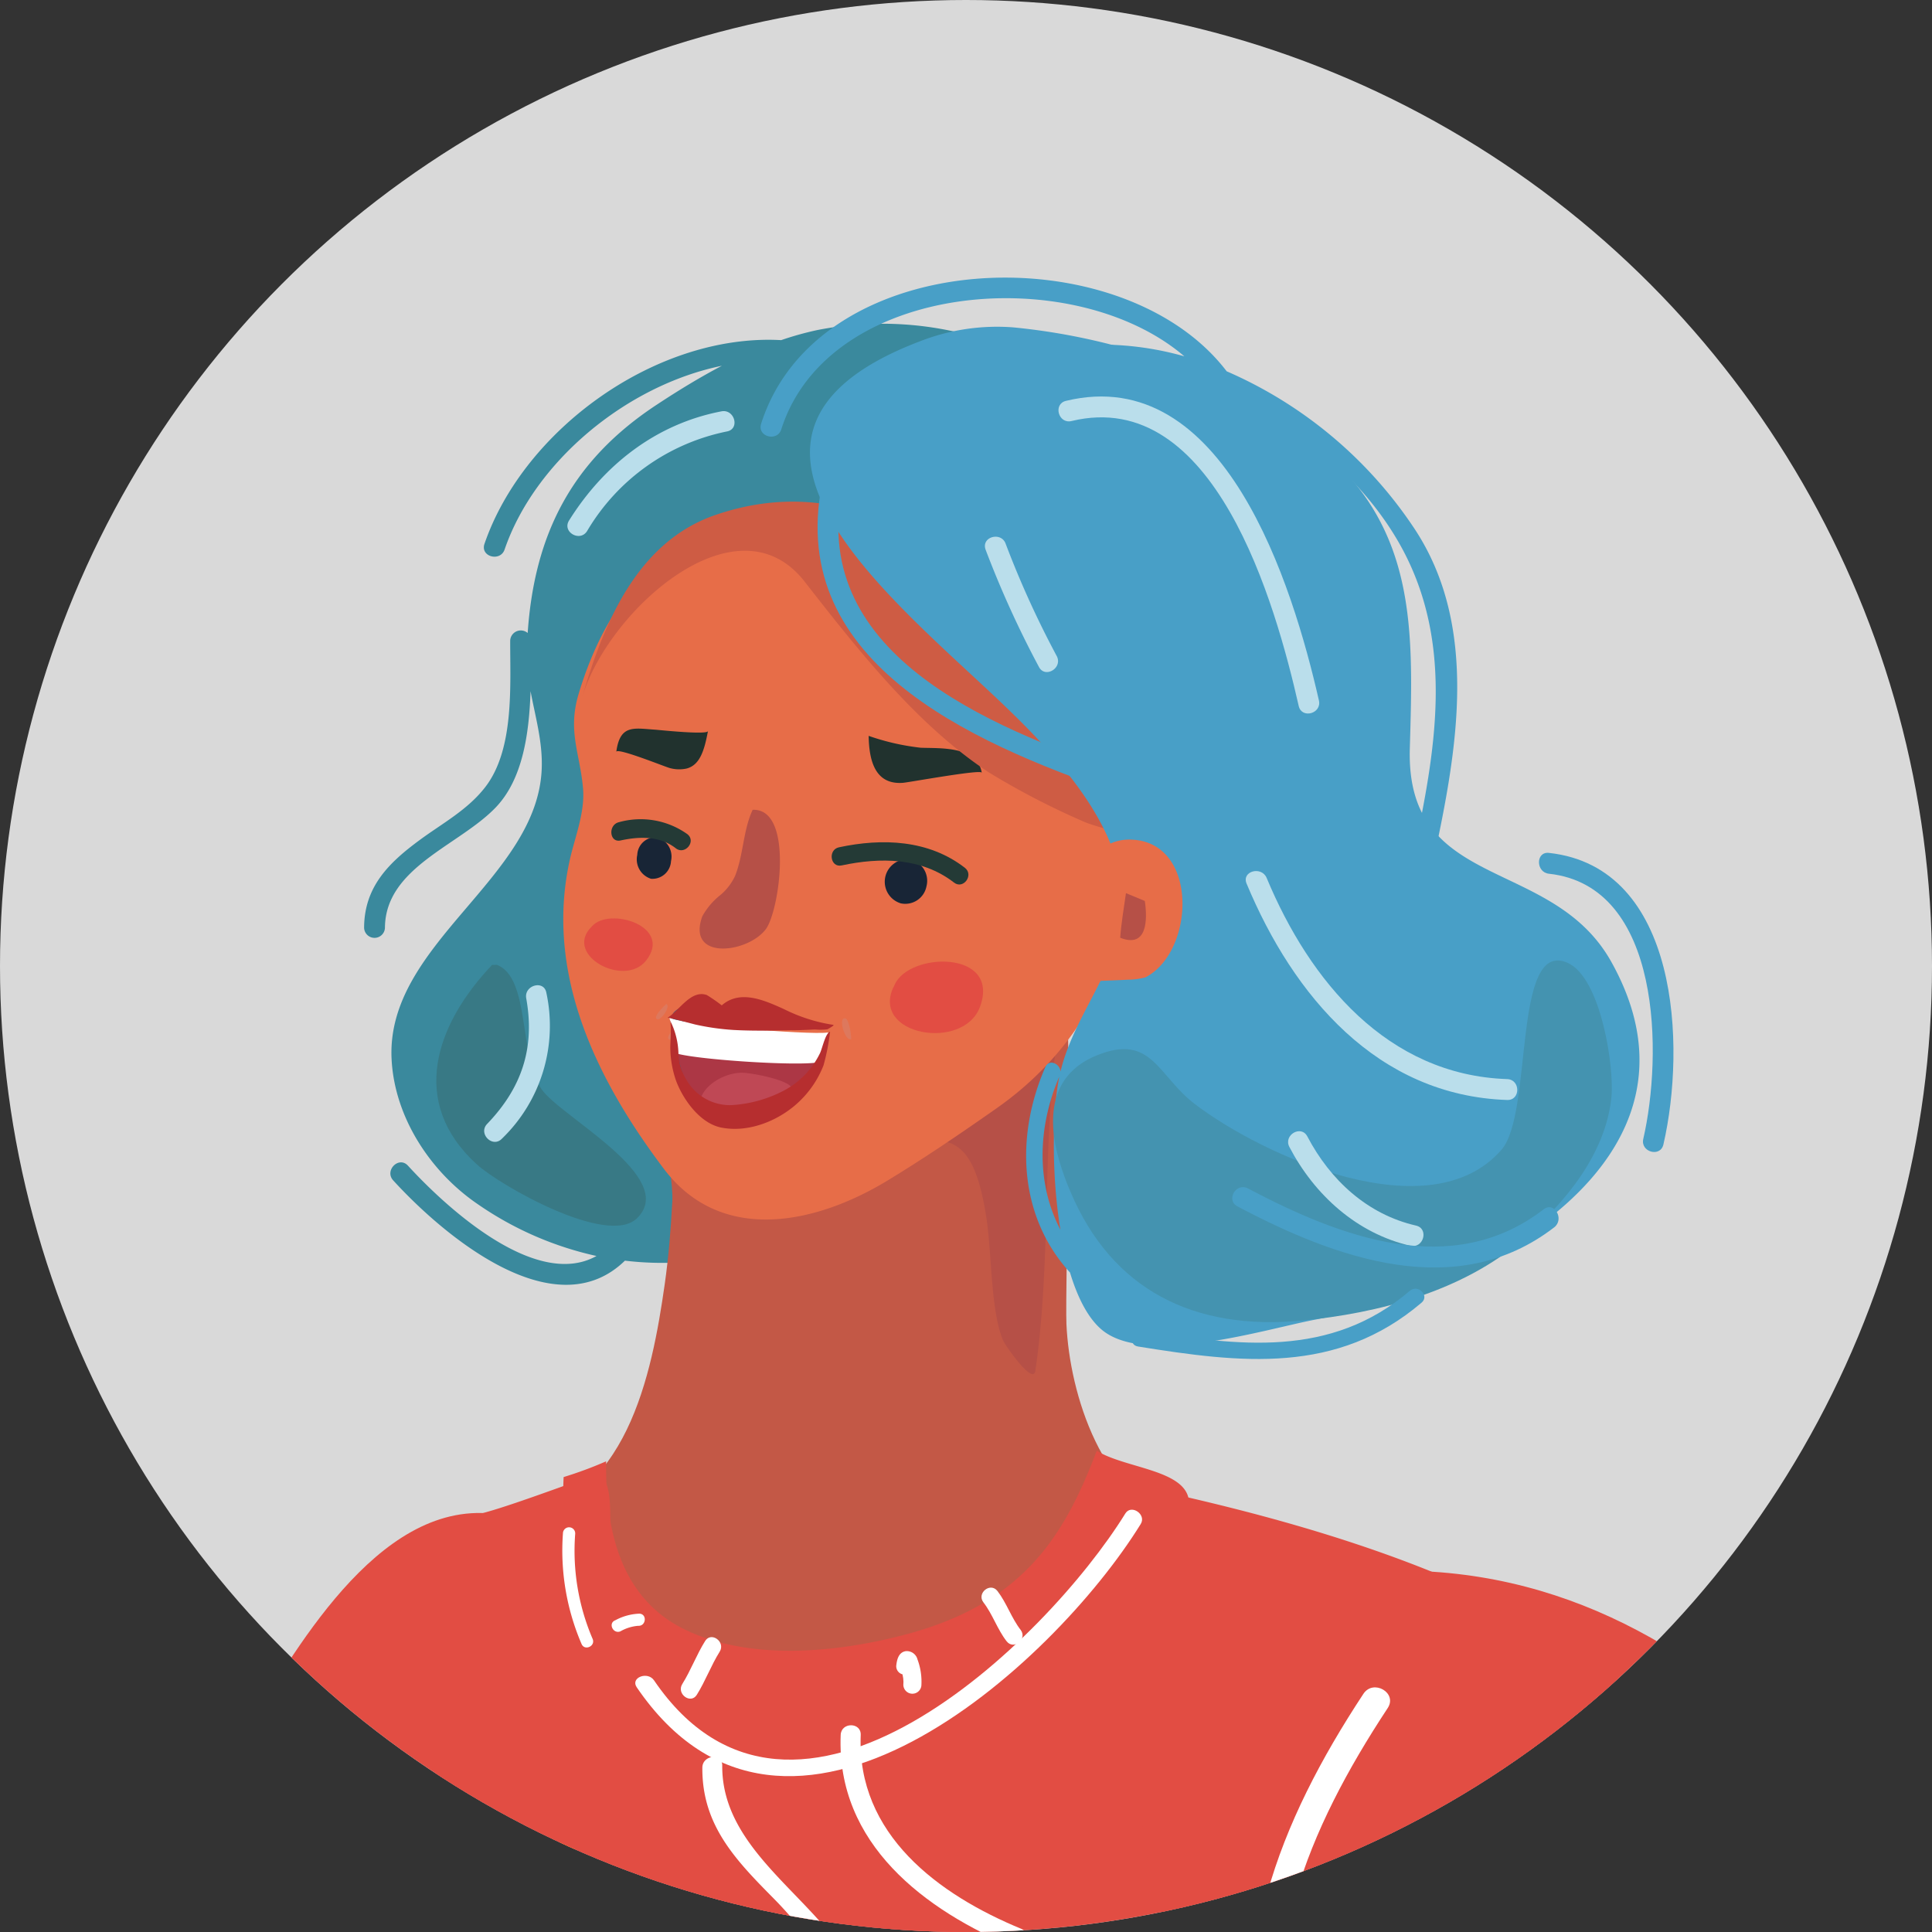
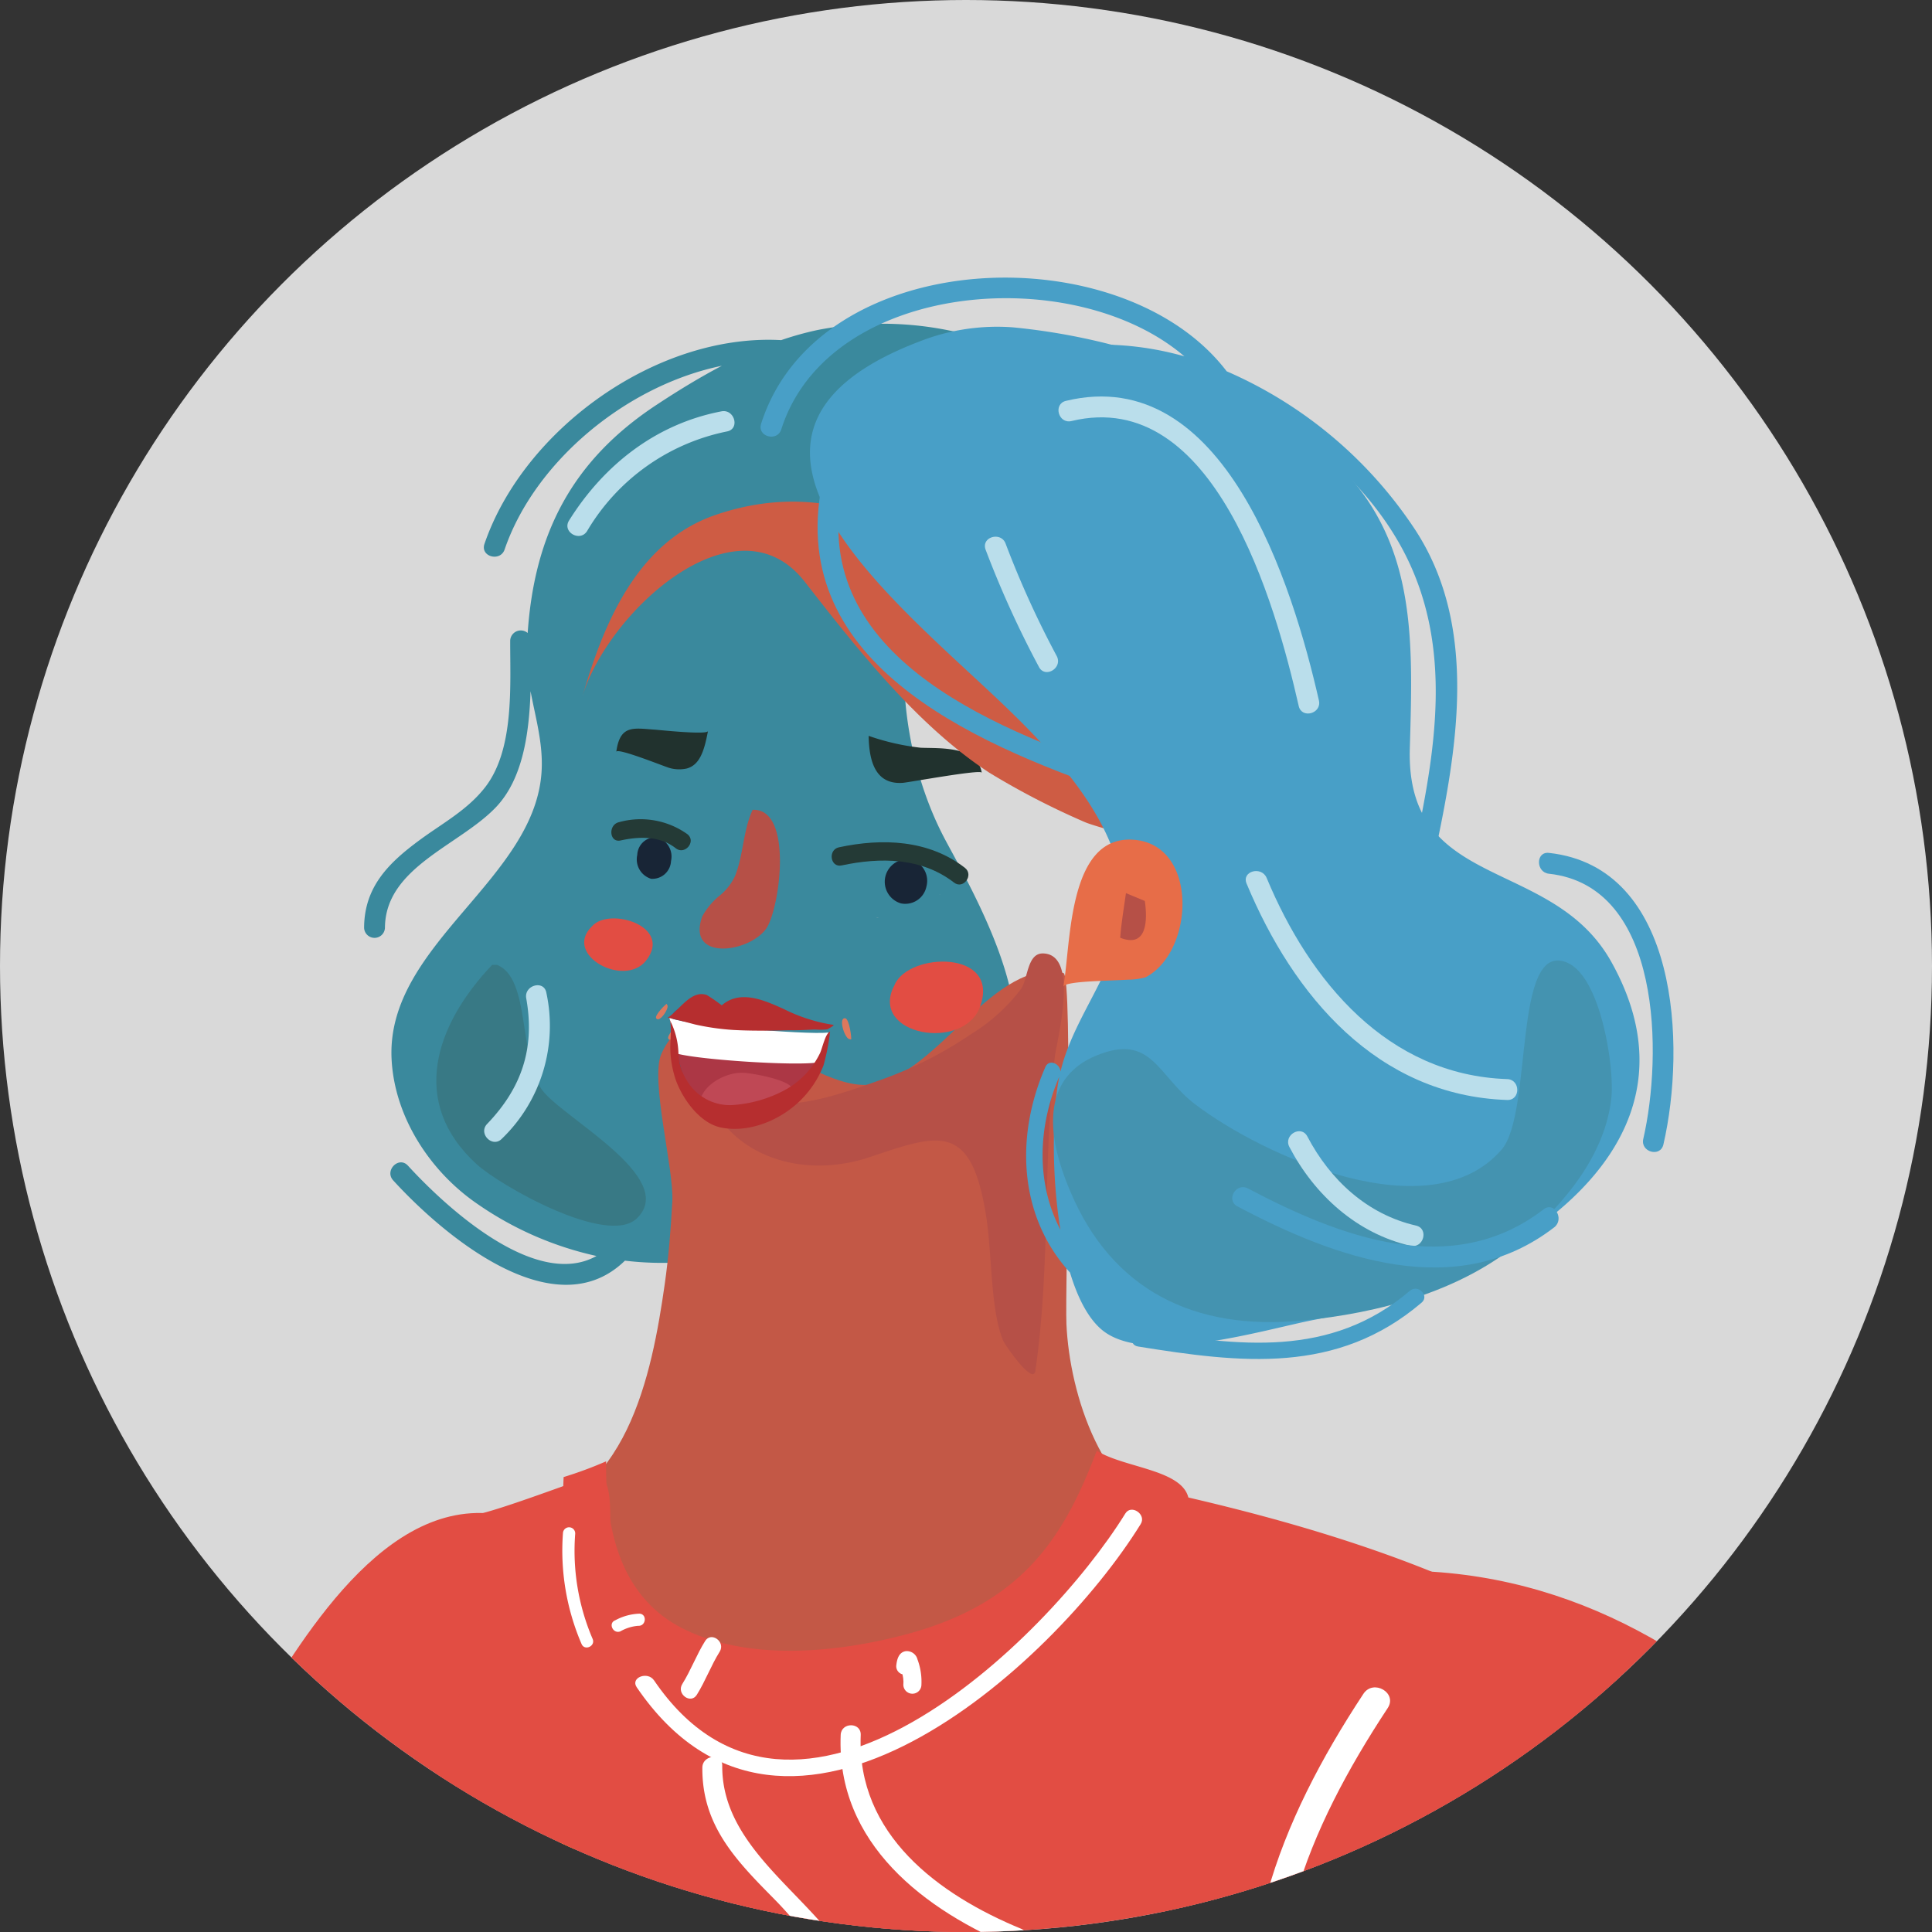
<svg xmlns="http://www.w3.org/2000/svg" width="228" height="228" viewBox="0 0 228 228">
  <rect x="0" y="0" width="228" height="228" fill="#333333" stroke="none" />
  <defs>
    <clipPath id="clip-path">
      <circle id="Ellipse_64" data-name="Ellipse 64" cx="114" cy="114" r="114" transform="translate(171.227 1460)" fill="#fff" />
    </clipPath>
    <clipPath id="clip-person-right-10">
      <rect width="228" height="228" />
    </clipPath>
  </defs>
  <g id="person-right-10" clip-path="url(#clip-person-right-10)">
    <circle id="Ellipse_45" data-name="Ellipse 45" cx="114" cy="114" r="114" fill="#d9d9d9" />
    <g id="Mask_Group_43" data-name="Mask Group 43" transform="translate(-171.227 -1460)" clip-path="url(#clip-path)">
      <g id="Group_4844" data-name="Group 4844" transform="translate(170.999 1492.763)">
        <path id="Path_14138" data-name="Path 14138" d="M380.593,384.107c2.687-1.971,5.635-3.54,7.695-6.233,3.416-4.465,2.9-11.937,2.913-17.245a1.25,1.25,0,0,1,2.063-.9c.8-11.683,5.21-20.383,15.315-26.995,2.627-1.731,5.135-3.248,7.606-4.542-11.324,2.326-22.106,11.353-25.643,21.684-.514,1.491-2.892.85-2.378-.659,4.629-13.506,20.305-24.862,35.017-24.05a36.907,36.907,0,0,1,4.259-1.188,39.638,39.638,0,0,1,15.6.055c4.2.772,13.044,4,12.356,9.62-.578,4.609-6.282,5.054-9.163,7.267-3.072,2.358-4.8,5.606-6.2,9.255-4.071,10.585-2.739,24.293,2.641,34.2l0,.006c3.736,6.889,11.472,20.727,6.536,28.209C445,418.953,436.88,424.819,430.22,428.4c-8.264,4.441-16.948,6.421-25.478,5.4-8.36,8.14-21.536-3.106-27.347-9.472-1.069-1.167.667-2.916,1.742-1.737,4.447,4.86,15.067,14.673,22.25,10.657a39.48,39.48,0,0,1-14.081-6.161c-5.548-3.806-9.744-10.209-10.1-17.032-.717-13.685,17.321-21.317,17.719-34.421.1-3.1-.76-6.039-1.321-9.039-.168,5-.916,10.382-4.1,13.708-4.3,4.5-13.035,7.074-13.084,14.208a1.23,1.23,0,0,1-2.459,0C373.982,389.664,376.88,386.829,380.593,384.107Z" transform="translate(-330.764 -317.79)" fill="#3a899d" />
        <g id="Group_4811" data-name="Group 4811" transform="translate(60.798 81.875)">
          <path id="Path_14139" data-name="Path 14139" d="M386.712,386.624c.462-3.239.722-6.5.9-9.776.208-3.9-2.661-14.437-1.28-17.465,4.725-10.391,17.187,4.991,25.042,3.606,7.759-1.367,14.283-15.064,22.392-13.122,1.182.283.185,37.6.356,41.423.37,8.279,4.227,20.655,13.373,23.472-2.913,8.646-21.551,15.5-29.795,19.647-8.8,4.433-21.022,4.713-30.277,1.531-4.719-1.627-8.854-4.051-11.9-7.952-1.266-1.624-5.8-13.96-6.675-13.862C382.236,412.625,385.207,397.154,386.712,386.624Z" transform="translate(-368.84 -349.68)" fill="#c35846" />
        </g>
        <g id="Group_4812" data-name="Group 4812" transform="translate(103.556 75.474)">
          <path id="Path_14140" data-name="Path 14140" d="M381.3,347.505l-.191-.04a2.565,2.565,0,0,0,.451.04Z" transform="translate(-381.105 -347.465)" fill="#efd4c9" />
        </g>
        <g id="Group_4813" data-name="Group 4813" transform="translate(150.168 72.712)">
          <path id="Path_14141" data-name="Path 14141" d="M365.106,346.509l.069.173Z" transform="translate(-365.106 -346.509)" fill="#765d62" />
        </g>
        <g id="Group_4814" data-name="Group 4814" transform="translate(82.831 79.754)">
          <path id="Path_14142" data-name="Path 14142" d="M381.162,366.209c3.419,1.485,10.4-1.173,13.59-2.286a46.712,46.712,0,0,0,10.81-5.453,21.511,21.511,0,0,0,5.906-5.343c.824-1.231.714-4.219,2.592-4.181,4.389.1,1.61,10.221,1.378,12.3-1.41,12.451-.485,24.562-2.292,36.99a.542.542,0,0,1-.11.266c-.61.769-3.528-3.433-3.7-3.9-1.477-3.58-1.3-10.128-1.965-14.468-1.742-11.475-5.661-9.859-13.827-7.134-10.553,3.514-21.577-2.667-19.777-14.746C376.458,360.172,377.905,364.8,381.162,366.209Z" transform="translate(-373.57 -348.946)" fill="#b65047" />
        </g>
        <g id="Group_4815" data-name="Group 4815" transform="translate(110.976 72.781)">
          <path id="Path_14143" data-name="Path 14143" d="M378.727,346.556l-.182-.023a2.7,2.7,0,0,0,.428.023Z" transform="translate(-378.545 -346.533)" fill="#efd5ca" />
        </g>
        <g id="Group_4816" data-name="Group 4816" transform="translate(134.148 30.018)">
          <path id="Path_14144" data-name="Path 14144" d="M370.729,331.835l-.084-.1Z" transform="translate(-370.645 -331.734)" fill="#765d62" />
        </g>
        <g id="Group_4817" data-name="Group 4817" transform="translate(154.419 67.274)">
          <path id="Path_14145" data-name="Path 14145" d="M363.635,344.627l.069.153Z" transform="translate(-363.635 -344.627)" fill="#765d62" />
        </g>
        <g id="Group_4818" data-name="Group 4818" transform="translate(131.145 103.033)">
          <path id="Path_14146" data-name="Path 14146" d="M373.2,358.79a8.6,8.6,0,0,0,2.447,5.453c1.818,1.725-.826,4.638-2.653,2.907a12.842,12.842,0,0,1-3.664-8.134C369.032,356.473,372.907,356.273,373.2,358.79Z" transform="translate(-369.311 -357.002)" fill="#1a2724" />
        </g>
        <g id="Group_4819" data-name="Group 4819" transform="translate(66.704 27.62)">
-           <path id="Path_14147" data-name="Path 14147" d="M373.083,363.556c-.364-4.178-1.835-6.7-.532-11.108,2.5-8.331,7.21-16.1,16.167-19.56a31.256,31.256,0,0,1,10.342-1.965c38.857-1.153,52.473,49.511,22.938,70.31-4.17,2.936-8.655,5.987-13.041,8.643-8.435,5.106-19.592,7.527-26.345-1.43-7.909-10.481-14.127-23.054-11.062-36.58C372.135,369.312,373.331,366.347,373.083,363.556Z" transform="translate(-370.754 -330.904)" fill="#e76d48" />
-         </g>
+           </g>
        <g id="Group_4820" data-name="Group 4820" transform="translate(102.741 54.077)">
          <path id="Path_14148" data-name="Path 14148" d="M390.271,344.409c-.023-.107-.54-.092-1.341-.006-2.439.26-7.438,1.162-7.961,1.2-3.254.246-4-2.552-4.046-5.542a27.957,27.957,0,0,0,6.135,1.4C385.229,341.557,389.739,341.2,390.271,344.409Z" transform="translate(-376.924 -340.06)" fill="#21322e" />
        </g>
        <g id="Group_4821" data-name="Group 4821" transform="translate(72.958 53.224)">
          <path id="Path_14149" data-name="Path 14149" d="M392.735,339.892c.491.038,6.1.63,6.19.162-.431,2.312-.959,4.02-2.534,4.424a4.172,4.172,0,0,1-1.974-.061c-.477-.113-6.245-2.459-6.311-1.91C388.545,339.222,390.2,339.73,392.735,339.892Z" transform="translate(-388.106 -339.765)" fill="#21322e" />
        </g>
        <g id="Group_4822" data-name="Group 4822" transform="translate(82.794 62.801)">
          <path id="Path_14150" data-name="Path 14150" d="M387.663,353.1a6.622,6.622,0,0,0,1.679-2.2c1.008-2.511.945-5.392,2.083-7.819,4.889-.188,3.17,11.92,1.558,14.081-2.141,2.858-9.406,3.745-7.5-1.514A8.406,8.406,0,0,1,387.663,353.1Z" transform="translate(-385.167 -343.079)" fill="#b65047" />
        </g>
        <g id="Group_4823" data-name="Group 4823" transform="translate(105.247 80.719)">
          <path id="Path_14151" data-name="Path 14151" d="M377.421,352.025c1.679-3.9,12.524-4.15,10.093,2.56-1.924,5.343-13.081,3.4-10.16-2.436C377.181,352.618,377.343,352.248,377.421,352.025Z" transform="translate(-376.87 -349.28)" fill="#e24d43" />
        </g>
        <g id="Group_4824" data-name="Group 4824" transform="translate(69.171 75.621)">
          <path id="Path_14152" data-name="Path 14152" d="M391.3,348.424c2.046-2.294,9.562.012,6.363,4.071-2.551,3.236-9.781-.642-6.435-4C391,348.779,391.19,348.554,391.3,348.424Z" transform="translate(-390.362 -347.516)" fill="#e24d43" />
        </g>
        <g id="Group_4825" data-name="Group 4825" transform="translate(79.072 88.02)">
          <path id="Path_14153" data-name="Path 14153" d="M390.491,351.808l.1.2c.136.5-.928,2.164-1.295,1.6C389.081,353.247,390.436,351.753,390.491,351.808Z" transform="translate(-389.274 -351.807)" fill="#dd785d" />
        </g>
        <g id="Group_4826" data-name="Group 4826" transform="translate(68.912 26.439)">
          <path id="Path_14154" data-name="Path 14154" d="M384.23,332.069c25.871-8.877,44.226,21.895,55.813,39.987-.292-.454-10.772-3.066-12.3-3.78a90.838,90.838,0,0,1-11.215-5.811c-8.536-5.6-15.561-14.584-21.77-22.536-8.085-10.348-23.351,3.647-26.267,13.7.1-.35.211-.708.318-1.066C371.359,344.055,375.393,335.1,384.23,332.069Z" transform="translate(-368.487 -330.496)" fill="#ce5c44" />
        </g>
        <path id="Path_14155" data-name="Path 14155" d="M363.023,325.089a25.012,25.012,0,0,1,11.015-1.653c12.555,1.222,25.3,5.612,35.279,13.468,12.437,9.8,11.943,22.03,11.535,36.236-.488,16.982,16.792,12.639,23.782,25.18,13.18,23.62-15.832,38.556-34.99,42.226-5.866,1.115-20.031,5.568-25.186,1.147-1.615-1.381-2.829-3.8-3.707-6.713-6.025-6.58-6.51-16.011-2.91-24.25.436-1.006,1.754-.39,1.783.54,1.922-8,8.761-13.812,7.082-22.958-1.43-7.782-8.233-14.991-13.706-20.242C360.174,355.765,334.456,335.957,363.023,325.089Zm16.462,86.772c-2.583,6.013-2.713,12.619.13,18.063C378.534,423.29,378.673,415.817,379.485,411.861Z" transform="translate(-254.248 -317.567)" fill="#489fc7" />
        <g id="Group_4827" data-name="Group 4827" transform="translate(125.711 66.319)">
          <path id="Path_14156" data-name="Path 14156" d="M376.982,344.312c7.753.529,7.241,13.229,1.442,16.242a8.422,8.422,0,0,1-2.086.277c-2.849.162-7.49.173-7.611.847C369.643,356.723,369.2,343.789,376.982,344.312Z" transform="translate(-368.727 -344.297)" fill="#e76d48" />
        </g>
        <g id="Group_4828" data-name="Group 4828" transform="translate(132.423 72.64)">
          <path id="Path_14157" data-name="Path 14157" d="M373.125,347.406c.321,2.15.327,5.629-2.907,4.34.133-1.748.436-3.517.682-5.262Z" transform="translate(-370.218 -346.484)" fill="#b65047" />
        </g>
        <g id="Group_4829" data-name="Group 4829" transform="translate(124.501 80.584)">
          <path id="Path_14158" data-name="Path 14158" d="M356.339,360.436c6.536-2.653,7.184,2.419,11.648,5.791,7.981,6.06,27.729,15.063,36.141,5.323,3.745-4.323,1.248-24.859,7.756-22.054,3.988,1.731,5.565,12.425,5.2,15.9-.7,6.741-5.531,12.506-10.46,16.763-7.082,6.1-17.028,8.724-26.145,9.579-12.656,1.185-22.325-3.615-27.226-15.194-.384-.881-.731-1.812-1.052-2.774C350.513,368.657,350.363,362.877,356.339,360.436Z" transform="translate(-351.191 -349.233)" fill="#4493b0" />
        </g>
        <g id="Group_4830" data-name="Group 4830" transform="translate(104.64 68.616)">
          <path id="Path_14159" data-name="Path 14159" d="M382.262,345.153a2.6,2.6,0,0,1,1.815,3.167,2.546,2.546,0,0,1-3.025,2,2.66,2.66,0,0,1,1.211-5.17Z" transform="translate(-379.156 -345.092)" fill="#182536" />
        </g>
        <g id="Group_4831" data-name="Group 4831" transform="translate(75.402 66.016)">
          <path id="Path_14160" data-name="Path 14160" d="M391.982,344.222a2.374,2.374,0,0,1,1.636,2.809,2.2,2.2,0,0,1-2.358,2.089,2.4,2.4,0,0,1-1.624-2.823A2.169,2.169,0,0,1,391.982,344.222Z" transform="translate(-389.604 -344.192)" fill="#182536" />
        </g>
        <g id="Group_4832" data-name="Group 4832" transform="translate(98.372 66.635)">
          <path id="Path_14161" data-name="Path 14161" d="M378.333,345c5.112-1.092,10.576-.9,14.856,2.416,1.1.85-.176,2.592-1.271,1.751-3.846-2.976-8.7-3-13.263-2.029C377.3,347.432,377,345.285,378.333,345Z" transform="translate(-377.469 -344.406)" fill="#243a36" />
        </g>
        <g id="Group_4833" data-name="Group 4833" transform="translate(72.374 63.956)">
          <path id="Path_14162" data-name="Path 14162" d="M389.729,343.783a9.5,9.5,0,0,1,8.053,1.419c1.089.864-.3,2.511-1.378,1.658-1.875-1.465-4.28-1.4-6.5-.916C388.561,346.245,388.4,344.077,389.729,343.783Z" transform="translate(-388.81 -343.479)" fill="#243a36" />
        </g>
        <g id="Group_4834" data-name="Group 4834" transform="translate(51.718 81.106)">
          <path id="Path_14163" data-name="Path 14163" d="M397.82,349.414c3.941,1.6,2.505,10.689,5.262,14.7,2.193,3.193,16.2,10.42,11.232,15.211-3.482,3.363-16.2-3.91-18.881-6.36-8.079-7.337-4.886-16.514,1.792-23.55Z" transform="translate(-390.642 -349.414)" fill="#387985" />
        </g>
        <g id="Group_4835" data-name="Group 4835" transform="translate(79.383 86.111)">
          <path id="Path_14164" data-name="Path 14164" d="M391.327,352.264a30.774,30.774,0,0,1,.907,5.352,1.633,1.633,0,0,1-1.482,1.763,1.657,1.657,0,0,1-1.676-1.572,27.383,27.383,0,0,0-.754-4.519C387.709,351.239,390.723,350.213,391.327,352.264Z" transform="translate(-388.24 -351.146)" fill="#3a6285" />
        </g>
        <g id="Group_4836" data-name="Group 4836" transform="translate(87.449 88.172)">
          <path id="Path_14165" data-name="Path 14165" d="M386.93,351.862a1.633,1.633,0,0,1,1.682,1.572,11.923,11.923,0,0,0,.757,3.387,1.59,1.59,0,1,1-3.011,1.02,15.347,15.347,0,0,1-.91-4.225A1.655,1.655,0,0,1,386.93,351.862Z" transform="translate(-385.447 -351.859)" fill="#3a6285" />
        </g>
        <g id="Group_4837" data-name="Group 4837" transform="translate(79.205 87.238)">
          <path id="Path_14166" data-name="Path 14166" d="M401.812,353.388l.251.069c-.835,4.886-7.435,9.3-14.171,8.267-2.5-.373-3.135-3.034-4.753-10.189C383.341,352.406,399.676,353.695,401.812,353.388Z" transform="translate(-383.139 -351.536)" fill="#fff" />
        </g>
        <g id="Group_4838" data-name="Group 4838" transform="translate(99.596 87.399)">
          <path id="Path_14167" data-name="Path 14167" d="M382.634,351.6c.5.069.786,2.5.691,2.5l-.263-.058C382.5,353.792,381.814,351.483,382.634,351.6Z" transform="translate(-382.255 -351.592)" fill="#dd785d" />
        </g>
        <g id="Group_4839" data-name="Group 4839" transform="translate(77.639 85.71)">
          <path id="Path_14168" data-name="Path 14168" d="M391.022,351.009l.1.2c.121.488-1,2.072-1.346,1.488C389.571,352.339,390.973,350.949,391.022,351.009Z" transform="translate(-389.754 -351.007)" fill="#dd785d" />
        </g>
        <g id="Group_4840" data-name="Group 4840" transform="translate(80.158 91.584)">
          <path id="Path_14169" data-name="Path 14169" d="M400.168,354.08c-.237.032-2.335,3.014-4.884,4.06a15.792,15.792,0,0,1-9.244.853c-.5-.13-1.82-3.236-2.4-5.953C386.324,353.762,397.386,354.493,400.168,354.08Z" transform="translate(-383.637 -353.04)" fill="#ac3745" />
        </g>
        <g id="Group_4841" data-name="Group 4841" transform="translate(82.816 93.833)">
          <path id="Path_14170" data-name="Path 14170" d="M390.1,353.844c1.751.188,4.953.9,5.43,1.728a12.21,12.21,0,0,1-6.042,2.2c-.445.069-4.878.419-4.8-.4C384.875,355.28,387.9,353.589,390.1,353.844Z" transform="translate(-384.686 -353.818)" fill="#bf4855" />
        </g>
        <g id="Group_4842" data-name="Group 4842" transform="translate(79.006 84.553)">
          <path id="Path_14171" data-name="Path 14171" d="M387.611,350.717a19.288,19.288,0,0,1,1.763,1.219c2.179-1.91,5.068-.578,7.328.436a19.5,19.5,0,0,0,5.828,1.864c.237.029-.647.506-.7.529a6.916,6.916,0,0,1-1.43.02c-.919.032-1.838.1-2.768.084-.728-.006-3.881.139-6.912-.032a28.835,28.835,0,0,1-4.456-.636c-.272-.064-3.2-.853-3.288-.8C384.357,352.56,385.738,350.055,387.611,350.717Z" transform="translate(-382.976 -350.607)" fill="#b62e2f" />
        </g>
        <g id="Group_4843" data-name="Group 4843" transform="translate(79.217 87.501)">
          <path id="Path_14172" data-name="Path 14172" d="M384.186,355.687a6.448,6.448,0,0,0,1.014,3.222,5.9,5.9,0,0,0,5.233,2.872,15.139,15.139,0,0,0,6.427-1.841,9.835,9.835,0,0,0,4.028-4.282c.277-.566.644-2.4,1.193-2.534a25.81,25.81,0,0,1-.771,3.956,11.8,11.8,0,0,1-2.569,3.982c-2.3,2.378-6.048,4.031-9.452,3.378-2.514-.465-4.537-3.28-5.378-5.522a12.137,12.137,0,0,1-.682-3.777c-.032-.6.214-3.066-.118-3.514A8.986,8.986,0,0,1,384.186,355.687Z" transform="translate(-383.111 -351.627)" fill="#b62e2f" />
        </g>
        <path id="Path_14173" data-name="Path 14173" d="M364.023,326.717c18.687-4.522,26.755,21.747,29.856,35.36.35,1.549-2.031,2.2-2.384.653-2.751-12.116-9.958-37.715-26.813-33.632C363.13,329.471,362.48,327.093,364.023,326.717Z" transform="translate(-238.001 -312.173)" fill="#badeeb" />
        <path id="Path_14174" data-name="Path 14174" d="M357.527,346.4c5.074,12.183,14.263,23.261,28.382,23.733,1.583.055,1.592,2.514,0,2.465-15.315-.514-25.232-12.281-30.757-25.544C354.545,345.585,356.929,344.952,357.527,346.4Z" transform="translate(-207.815 -275.549)" fill="#badeeb" />
        <path id="Path_14175" data-name="Path 14175" d="M376.263,332.773a112.146,112.146,0,0,0,6.034,13.26c.708,1.416-1.416,2.658-2.124,1.24a117.564,117.564,0,0,1-6.291-13.841C373.364,331.926,375.745,331.282,376.263,332.773Z" transform="translate(-257.349 -301.351)" fill="#badeeb" />
        <path id="Path_14176" data-name="Path 14176" d="M361.157,356.827c2.693,5.138,7.077,9.2,12.818,10.515,1.555.355.9,2.736-.653,2.384-6.32-1.451-11.327-6-14.286-11.66C358.3,356.659,360.423,355.417,361.157,356.827Z" transform="translate(-206.645 -255.473)" fill="#badeeb" />
        <path id="Path_14177" data-name="Path 14177" d="M405.2,326.824c1.549-.3,2.213,2.075.656,2.372a24.912,24.912,0,0,0-16.511,11.758c-.841,1.338-2.976.1-2.127-1.248C391.33,333.132,397.5,328.3,405.2,326.824Z" transform="translate(-319.834 -311.043)" fill="#badeeb" />
        <path id="Path_14178" data-name="Path 14178" d="M399.538,351.791c-.28-1.552,2.1-2.216,2.375-.656a18.5,18.5,0,0,1-5.245,17.219c-1.1,1.147-2.843-.6-1.742-1.745C399.02,362.347,400.589,357.631,399.538,351.791Z" transform="translate(-337.208 -266.737)" fill="#badeeb" />
        <path id="Path_14179" data-name="Path 14179" d="M412.515,332.4a50.92,50.92,0,0,1,22.178,18.6c7.669,11.622,4.982,26.264,2.257,38.967-.335,1.552-2.708.9-2.375-.653,2.566-11.946,4.762-24.339-1.176-35.664-6.669-12.709-22.793-22.479-37.065-21.918-1.584.064-1.578-2.4,0-2.459a36.167,36.167,0,0,1,11.186,1.361c-13.133-11.238-42.009-8.874-47.566,8.62-.483,1.506-2.864.864-2.381-.659C364.287,317.491,400.115,316.145,412.515,332.4Z" transform="translate(-267.524 -321.346)" fill="#489fc7" />
        <path id="Path_14180" data-name="Path 14180" d="M349.85,344.846c15.376,1.676,16.185,22.816,13.509,34.415-.355,1.546-2.731.893-2.375-.656,2.257-9.79,2.242-29.844-11.134-31.3C348.292,347.143,348.275,344.672,349.85,344.846Z" transform="translate(-166.829 -276.957)" fill="#489fc7" />
        <path id="Path_14181" data-name="Path 14181" d="M355.226,358.647c10.813,5.707,24.045,10.825,34.9,2.456,1.257-.965,2.479,1.176,1.24,2.133-11.532,8.891-25.833,3.638-37.38-2.471C352.579,360.025,353.825,357.9,355.226,358.647Z" transform="translate(-207.722 -251.158)" fill="#489fc7" />
        <path id="Path_14182" data-name="Path 14182" d="M374.151,330.681c-4.693,20.167,17.081,28.867,32.407,34.2,1.491.529.85,2.9-.656,2.384-16.809-5.86-39.186-15.514-34.126-37.242C372.143,328.482,374.515,329.135,374.151,330.681Z" transform="translate(-274.337 -306.61)" fill="#489fc7" />
        <path id="Path_14183" data-name="Path 14183" d="M360.085,367.562c11.33,1.818,22.166,3.332,31.558-4.673.959-.824,2.358.566,1.393,1.39-10,8.527-21.34,7.129-33.473,5.181C358.311,369.258,358.842,367.36,360.085,367.562Z" transform="translate(-225.038 -243.319)" fill="#489fc7" />
        <path id="Path_14184" data-name="Path 14184" d="M387.227,436.4c3.936-10.356,10.411-27.842,19.277-42.35,6.8-11.131,17.67-27.431,32.286-20.658,10.833,5.011,13.963,20.343,24.322,26.385,23.591,13.781,44.174,27.951,26.665,57.1-8.883,14.795-24.01,35.586-36.571,47.274-15.263,14.217-48.445,59.11-65.462,20.17-6.6-15.087-13.668-25.6-12.431-42.974C376.414,465.842,381.774,450.752,387.227,436.4Z" transform="translate(-375.171 -226.009)" fill="#e24d43" />
        <path id="Path_14185" data-name="Path 14185" d="M411.982,416.526c1.445-3.684,2.852-7.371,4.28-11.024,1.881-4.8,1.046-13.6,9.334-14.286,15.48-1.292,6.669,20.909,4.016,26.983-7.86,17.968-26.495,58.312-50.956,56.486-3.595-.269,15.373-23.935,17.107-26.322C402.86,438.669,407.622,427.625,411.982,416.526Z" transform="translate(-322.126 -189.421)" fill="#75a89c" />
        <path id="Path_14186" data-name="Path 14186" d="M390.049,385c5.06-2.375,9.816-.2,13.544,3.65,1.572,1.624-1.078,3.9-2.635,2.3-2.6-2.7-5.9-4.369-9.461-2.69C389.48,389.2,388.038,385.949,390.049,385Z" transform="translate(-323.119 -202.94)" fill="#f9941e" />
        <path id="Path_14187" data-name="Path 14187" d="M403.075,392.841c-1.1,5.36-9.1,3.592-8.013-1.78S404.162,387.466,403.075,392.841Z" transform="translate(-339.208 -195.748)" fill="#fff" />
        <path id="Path_14188" data-name="Path 14188" d="M378.118,373.884l0,.038Z" transform="translate(-265.471 -222.069)" fill="#3b8dba" />
        <path id="Path_14189" data-name="Path 14189" d="M372.486,370.873c-.052-1.74.147-.364,0,0Z" transform="translate(-243.602 -229.385)" fill="#83c1b4" />
        <path id="Path_14190" data-name="Path 14190" d="M361.8,430.863c4.233-13.26,7.1-27,11.957-39.99,1.9-5.091-2.283-10.781-1.118-16.057-.254,1.141,9.955-2.768,14.749-4.424,3.43-1.188,1.916,6.479,2.583,9.77,2.2,10.879,12.16,14.509,22.606,17.419a10.7,10.7,0,0,0,11.4-3.04,32.6,32.6,0,0,0,15.52-10.3c3.225-4.126,4.959-9.042,6.9-13.847,21.574,4.239,43.7,10.327,59.691,21.444,15.517,10.8.821,46.185-1.916,63.167-5.016,31.147-6.3,63-14.306,93.569-1.76,6.666-8.1,11.813-12.865,16.835-2.422,2.56-3.077,6.25-6.034,7.923-3.306,1.861-6.424,4.086-10.261,4.736-5.019.826-9.755-1.448-14.607-2.364-4.878-.913-9.943-.436-15.02.035a68.679,68.679,0,0,1-12.3.41c-11.454-1.014-29.055-1.231-37.369-11.333-9.917-12.053-12.261-29.679-16.768-44.347-5.109-16.63-12.394-32.783-14.858-50.1-1.8-12.651,3.5-20.652,8.146-30.139A68.642,68.642,0,0,0,361.8,430.863Z" transform="translate(-317.508 -228.901)" fill="#e24d43" />
        <path id="Path_14191" data-name="Path 14191" d="M416.8,387.178c.552-1.332,2.424-.176,1.873,1.136-3.785,9.117-8.952,17.526-12.671,26.677-3.6,8.857-6.4,19.407-1.971,28.495.63,1.3-1.237,2.442-1.87,1.144-4.537-9.325-2.268-19.849,1.3-29.081C407.235,405.747,412.786,396.853,416.8,387.178Z" transform="translate(-368.308 -198.064)" fill="#fff" />
-         <path id="Path_14192" data-name="Path 14192" d="M373.491,371l-.017.032Z" transform="translate(-247.434 -227.52)" fill="#3b8dba" />
        <path id="Path_14193" data-name="Path 14193" d="M376.177,374.708l-.014.032Z" transform="translate(-257.89 -220.511)" fill="#3b8dba" />
        <path id="Path_14194" data-name="Path 14194" d="M373.532,370.5c-.006.4-.006.8,0,1.2.069,7.247,1.844,15.035,9.279,18.644,7.707,3.745,17.887,2.725,25.787.667,14.176-3.676,18.988-11.662,22.834-21.756,3.444,2.147,10.856,2.225,10.891,6.181.032,5.435-12.044,15.939-16.907,19.531-8.432,6.219-22.949,10.307-35.207,8.643-17.167-2.329-22.363-17.448-21.692-31.251A46.444,46.444,0,0,0,373.532,370.5Z" transform="translate(-301.773 -230.81)" fill="#e24d43" />
-         <path id="Path_14195" data-name="Path 14195" d="M377.147,375.254c1.087,1.416,1.638,3.167,2.728,4.577.838,1.092-.818,2.433-1.656,1.341-1.1-1.416-1.644-3.173-2.731-4.583C374.647,375.5,376.312,374.159,377.147,375.254Z" transform="translate(-259.201 -220.249)" fill="#fff" />
        <path id="Path_14196" data-name="Path 14196" d="M380.483,377.456a1.3,1.3,0,0,1,1.407.98,7.477,7.477,0,0,1,.454,3.115,1.067,1.067,0,0,1-2.121-.228l.009-.275c-.009-.121-.02-.246-.026-.367-.023-.168-.061-.332-.087-.494a.987.987,0,0,1-.728-1.1C379.475,378.392,379.68,377.6,380.483,377.456Z" transform="translate(-273.385 -215.359)" fill="#fff" />
        <path id="Path_14197" data-name="Path 14197" d="M390.437,377.33c.725-1.167,2.447.107,1.714,1.263-1.02,1.633-1.67,3.441-2.693,5.08-.725,1.164-2.439-.113-1.716-1.269C388.764,380.769,389.417,378.96,390.437,377.33Z" transform="translate(-306.996 -216.43)" fill="#fff" />
        <path id="Path_14198" data-name="Path 14198" d="M372.59,391.8c16.543,24.3,46.332-4.67,55.622-19.69.7-1.136,2.517.113,1.818,1.237-10.333,16.717-41.749,45.309-59.483,19.268C369.776,391.479,371.827,390.688,372.59,391.8Z" transform="translate(-295.18 -226.262)" fill="#fff" />
        <path id="Path_14199" data-name="Path 14199" d="M394.315,373.154a26.36,26.36,0,0,0,2.057,12.4c.367.855-.945,1.453-1.306.6a27.869,27.869,0,0,1-2.19-13.136A.723.723,0,0,1,394.315,373.154Z" transform="translate(-326.207 -224.907)" fill="#fff" />
        <path id="Path_14200" data-name="Path 14200" d="M391.105,376.7a6.463,6.463,0,0,1,2.861-.786c.928.049.786,1.485-.142,1.433a5.031,5.031,0,0,0-2.109.656C390.848,378.345,390.241,377.036,391.105,376.7Z" transform="translate(-318.275 -218.245)" fill="#fff" />
        <path id="Path_14201" data-name="Path 14201" d="M377.408,381.622c-.488,11.7,9.151,18.843,18.982,22.883,1.393.572.789,2.855-.627,2.277-10.833-4.459-21.253-12.362-20.719-25.183C375.111,380.079,377.478,380.094,377.408,381.622Z" transform="translate(-275.604 -209.628)" fill="#fff" />
        <path id="Path_14202" data-name="Path 14202" d="M381.622,379.905c-.072,9.333,9.426,14.682,14.229,21.82,3.69,5.484,4.594,12.269,5.441,18.655a1.183,1.183,0,0,1-2.352.249c-1.329-10.062-3.991-17.7-11.255-25.047-4.508-4.557-8.464-8.66-8.409-15.431C379.284,378.651,381.633,378.382,381.622,379.905Z" transform="translate(-296.161 -204.31)" fill="#fff" />
        <path id="Path_14203" data-name="Path 14203" d="M347,374.153c41.414.142,65.089,41.729,83.241,72.31,19.979,33.658,40.464,59.893,42.741,99.522,1.7,29.572-21.979,42.7-44.5,29.876-1.953-1.115-20.522-32.777-22.556-34.245-23.626-16.985-24.709-19.366-41.3-43.058C346.41,472.513,276.547,373.908,347,374.153Z" transform="translate(-181.455 -221.56)" fill="#e24d43" />
        <path id="Path_14204" data-name="Path 14204" d="M376.41,381.359c-9.452,14.347-15.826,29.509-11.449,46.841.523,2.078-2.676,2.959-3.2.881-4.594-18.19,1.823-34.283,11.781-49.4C374.714,377.9,377.592,379.565,376.41,381.359Z" transform="translate(-212.415 -212.55)" fill="#fff" />
      </g>
    </g>
  </g>
</svg>